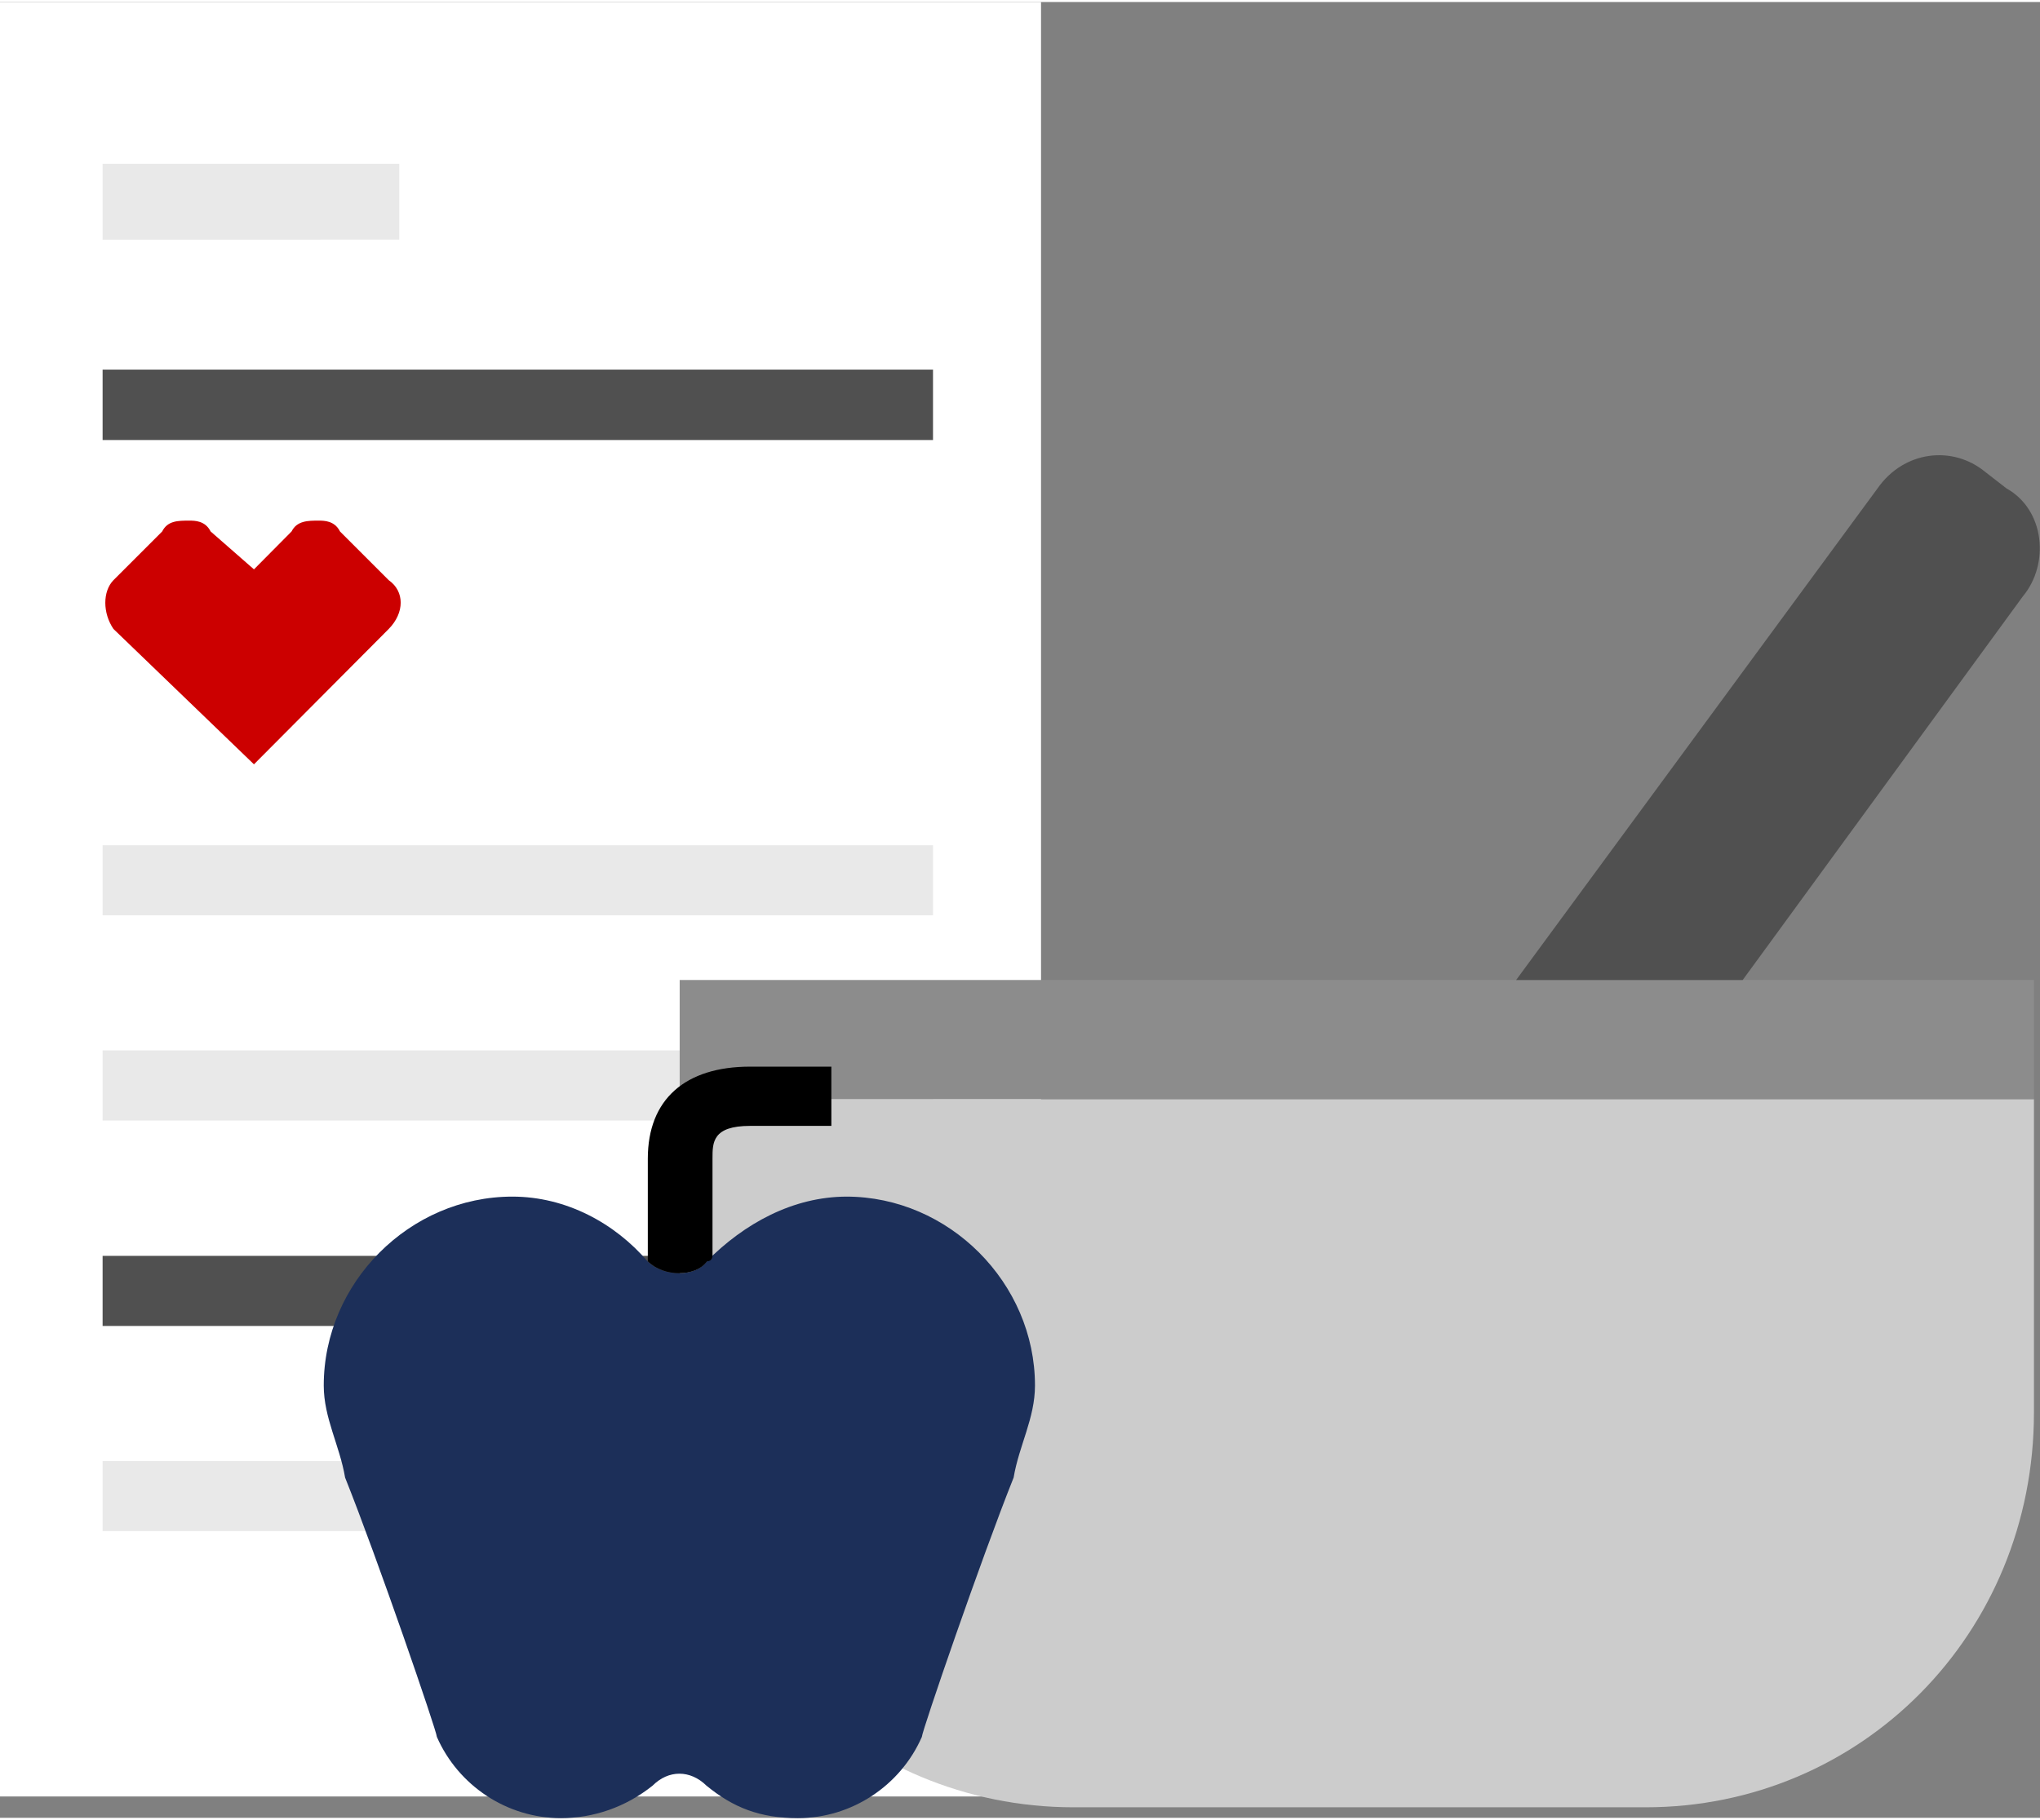
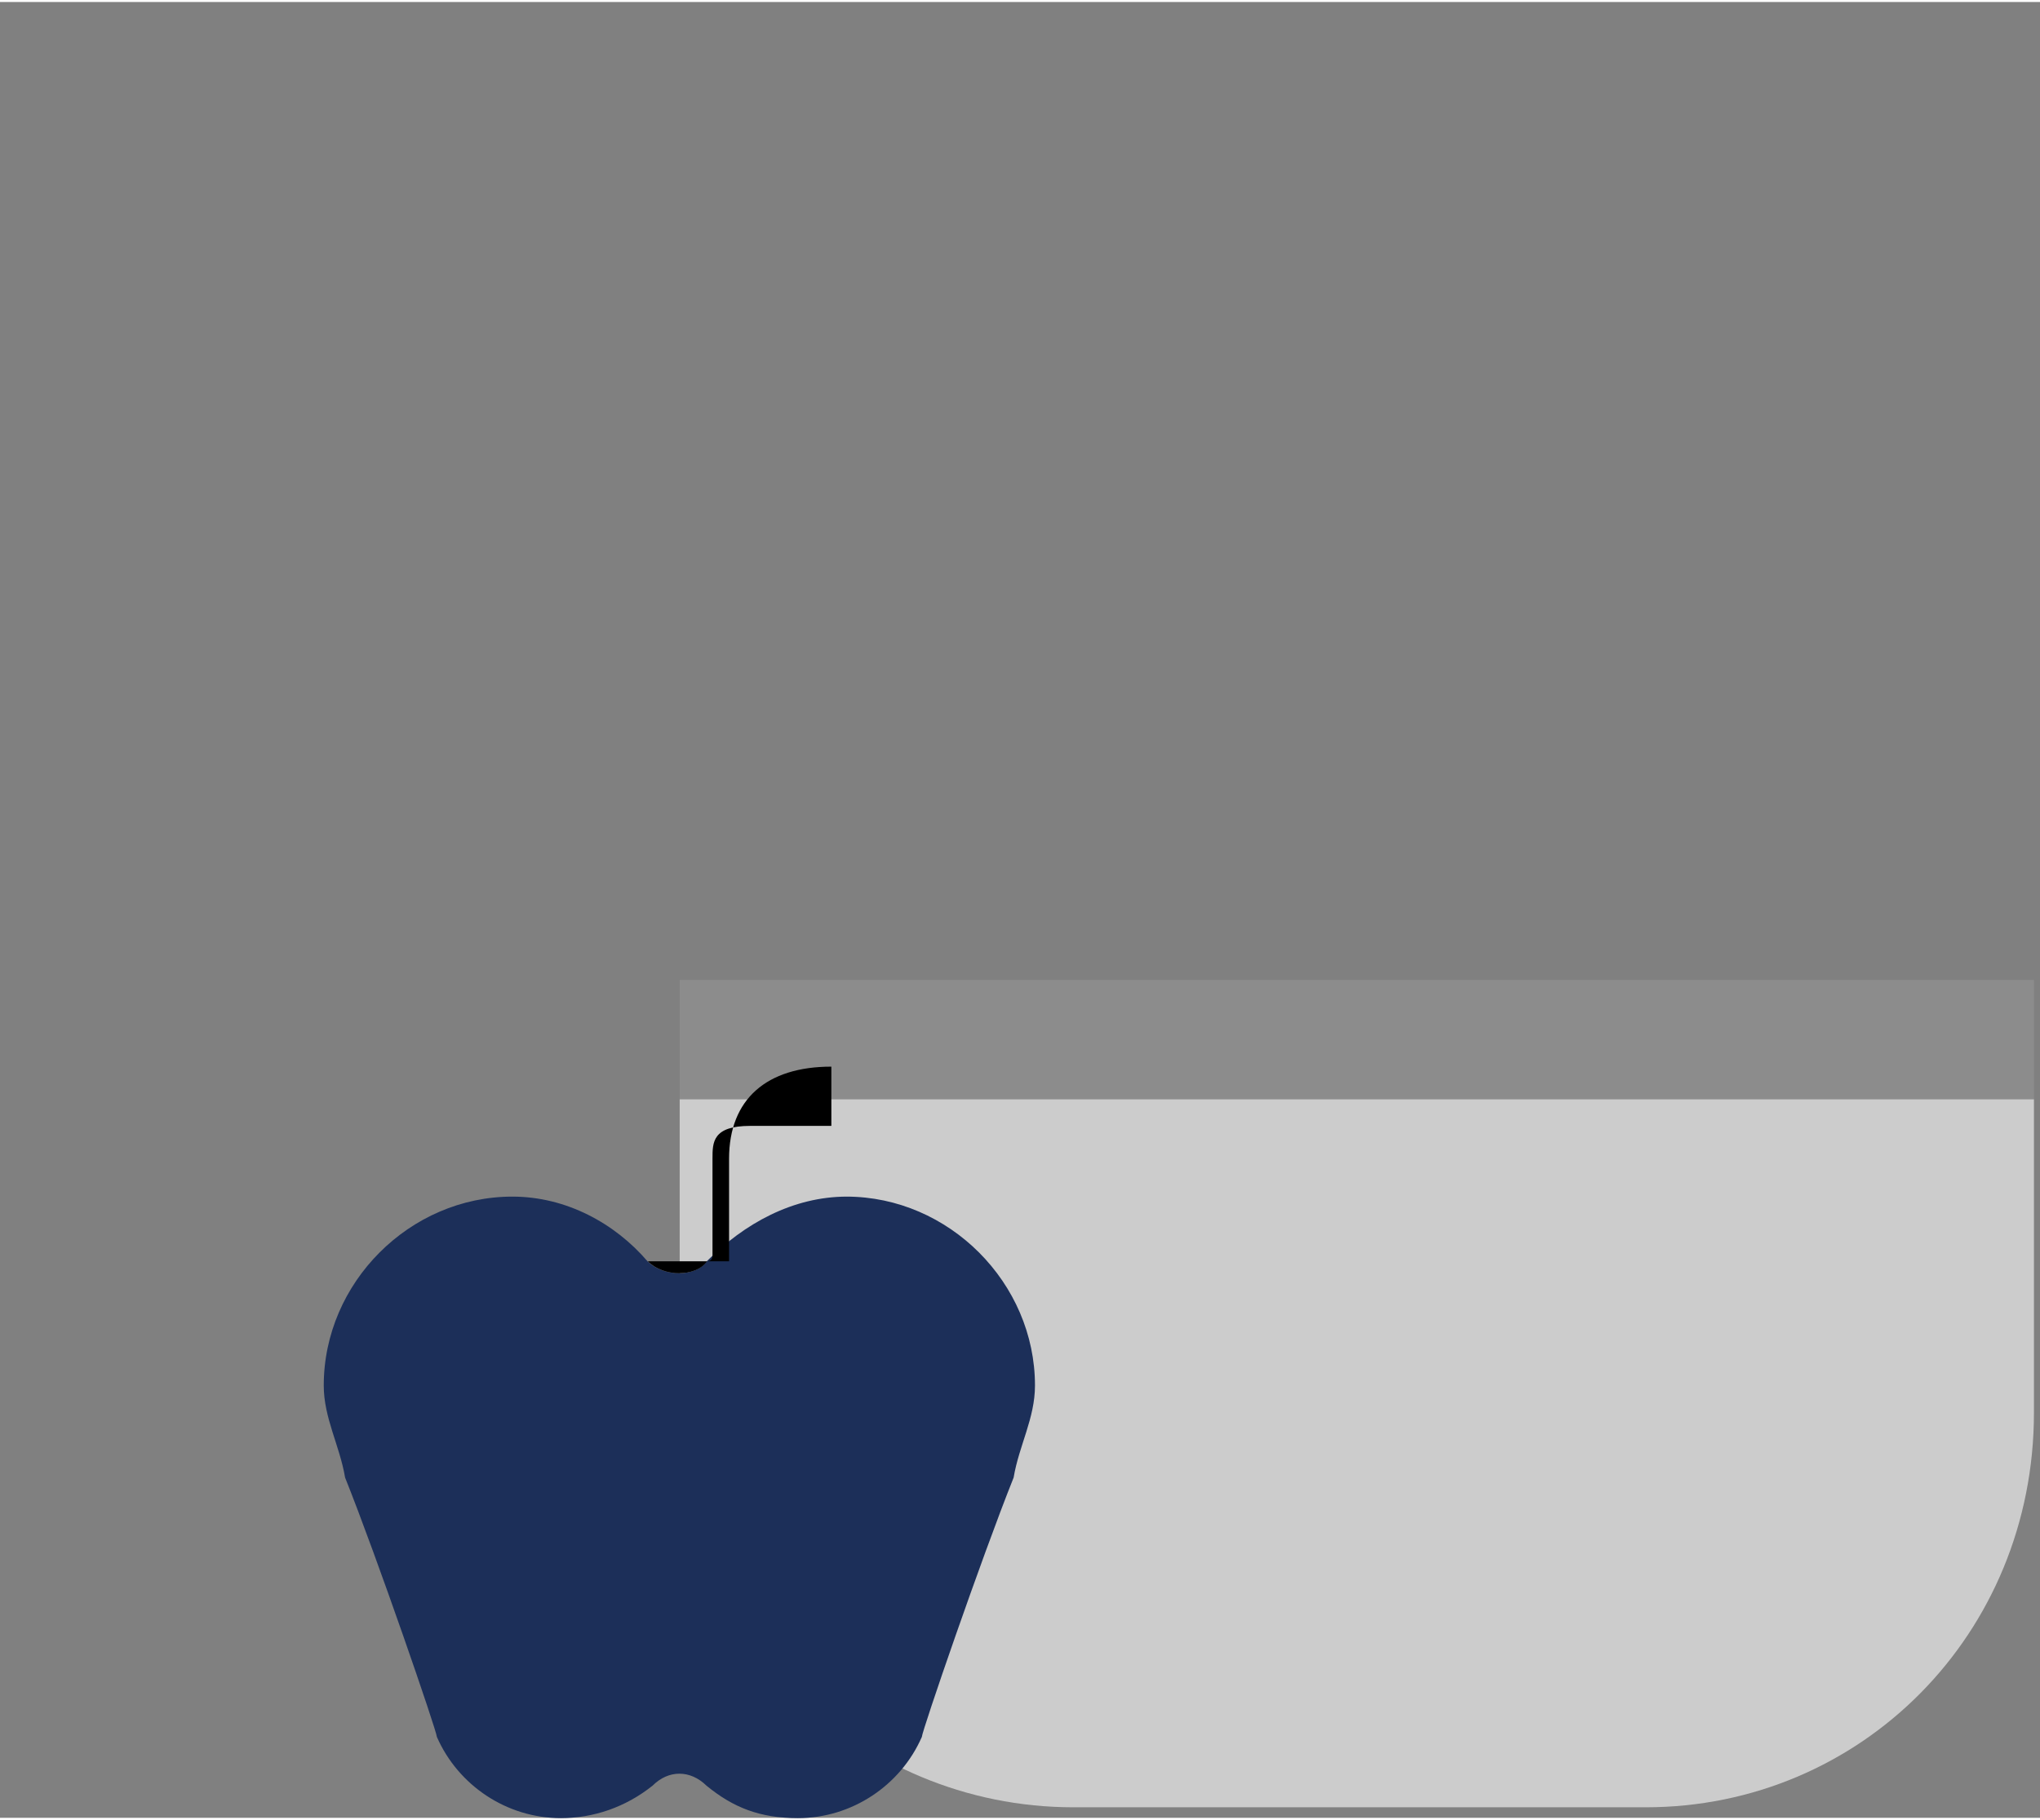
<svg xmlns="http://www.w3.org/2000/svg" width="65" height="58" id="Layer_2" viewBox="0 0 64.02 57">
  <rect x="0" y="0" width="64.02" height="57" fill="#808080" stroke="none" />
  <defs>
    <style>.cls-1{fill:#e9e9e9;}.cls-2{fill:#fff;}.cls-3{fill:#8c8c8c;}.cls-4{fill:#ccc;}.cls-5{fill:#c00;}.cls-6{fill:#1c2f59;}.cls-7{fill:#505050;}</style>
  </defs>
  <g id="Layer_1-2">
    <g>
-       <polygon class="cls-2" points="32.67 56.33 0 56.33 0 0 32.67 0 32.67 48.17 32.67 56.33" />
-       <path class="cls-7" d="M29.28,39.36H3.22v2.2H29.28v-2.2Zm0-25.61H3.22v-2.21H29.28v2.21Z" />
-       <path class="cls-1" d="M29.28,32.91H3.22v2.2H29.28v-2.2Zm-16.76,12.89H3.22v2.2H12.53v-2.2Zm0-40.72H3.22v2.38H12.53v-2.38ZM29.28,28.67H3.22v-2.2H29.28v2.2Z" />
-       <path class="cls-5" d="M5.94,16.28c.17,0,.5,0,.67,.34l1.36,1.19,1.18-1.19c.17-.34,.52-.34,.85-.34,.17,0,.5,0,.67,.34l1.53,1.53c.5,.35,.5,1.02,0,1.53l-4.23,4.25-4.41-4.25c-.34-.5-.34-1.18,0-1.53l1.53-1.53c.17-.34,.5-.34,.85-.34Z" />
      <path class="cls-4" d="M21.33,44.28c0,6.95,5.59,12.39,12.36,12.39h17.95c6.77,0,12.19-5.44,12.19-12.39v-9.84H21.33v9.84Z" />
      <rect class="cls-3" x="21.33" y="30.7" width="42.5" height="3.74" />
-       <path class="cls-7" d="M54.69,30.7l8.79-12.04c.85-1.02,.69-2.72-.51-3.39l-.67-.52c-1.02-.84-2.55-.67-3.38,.52l-11.34,15.43h7.11Z" />
      <path class="cls-6" d="M26.58,37.5c-1.69,0-3.22,.84-4.4,2.03-.35,.5-1.36,.5-1.86,0-1.02-1.19-2.55-2.03-4.24-2.03-3.22,0-5.92,2.7-5.92,5.93,0,1.02,.5,1.88,.67,2.89,1.02,2.55,2.88,7.97,2.88,8.14,.67,1.53,2.2,2.55,3.89,2.55,1.02,0,2.03-.34,2.88-1.02,.5-.5,1.18-.5,1.69,0,.84,.69,1.68,1.02,2.87,1.02,1.69,0,3.22-1.02,3.89-2.55,0-.17,1.86-5.59,2.88-8.14,.17-1.01,.67-1.86,.67-2.89,0-3.22-2.7-5.93-5.92-5.93Z" />
-       <path d="M20.33,39.53c.5,.5,1.51,.5,1.86,0,.17,0,.17-.17,.17-.17v-3.06c0-.5,0-1.02,1.18-1.02h2.55v-1.86h-2.55c-2.03,0-3.21,1.02-3.21,2.89v3.22Z" />
+       <path d="M20.33,39.53c.5,.5,1.51,.5,1.86,0,.17,0,.17-.17,.17-.17v-3.06c0-.5,0-1.02,1.18-1.02h2.55v-1.86c-2.03,0-3.21,1.02-3.21,2.89v3.22Z" />
    </g>
  </g>
</svg>